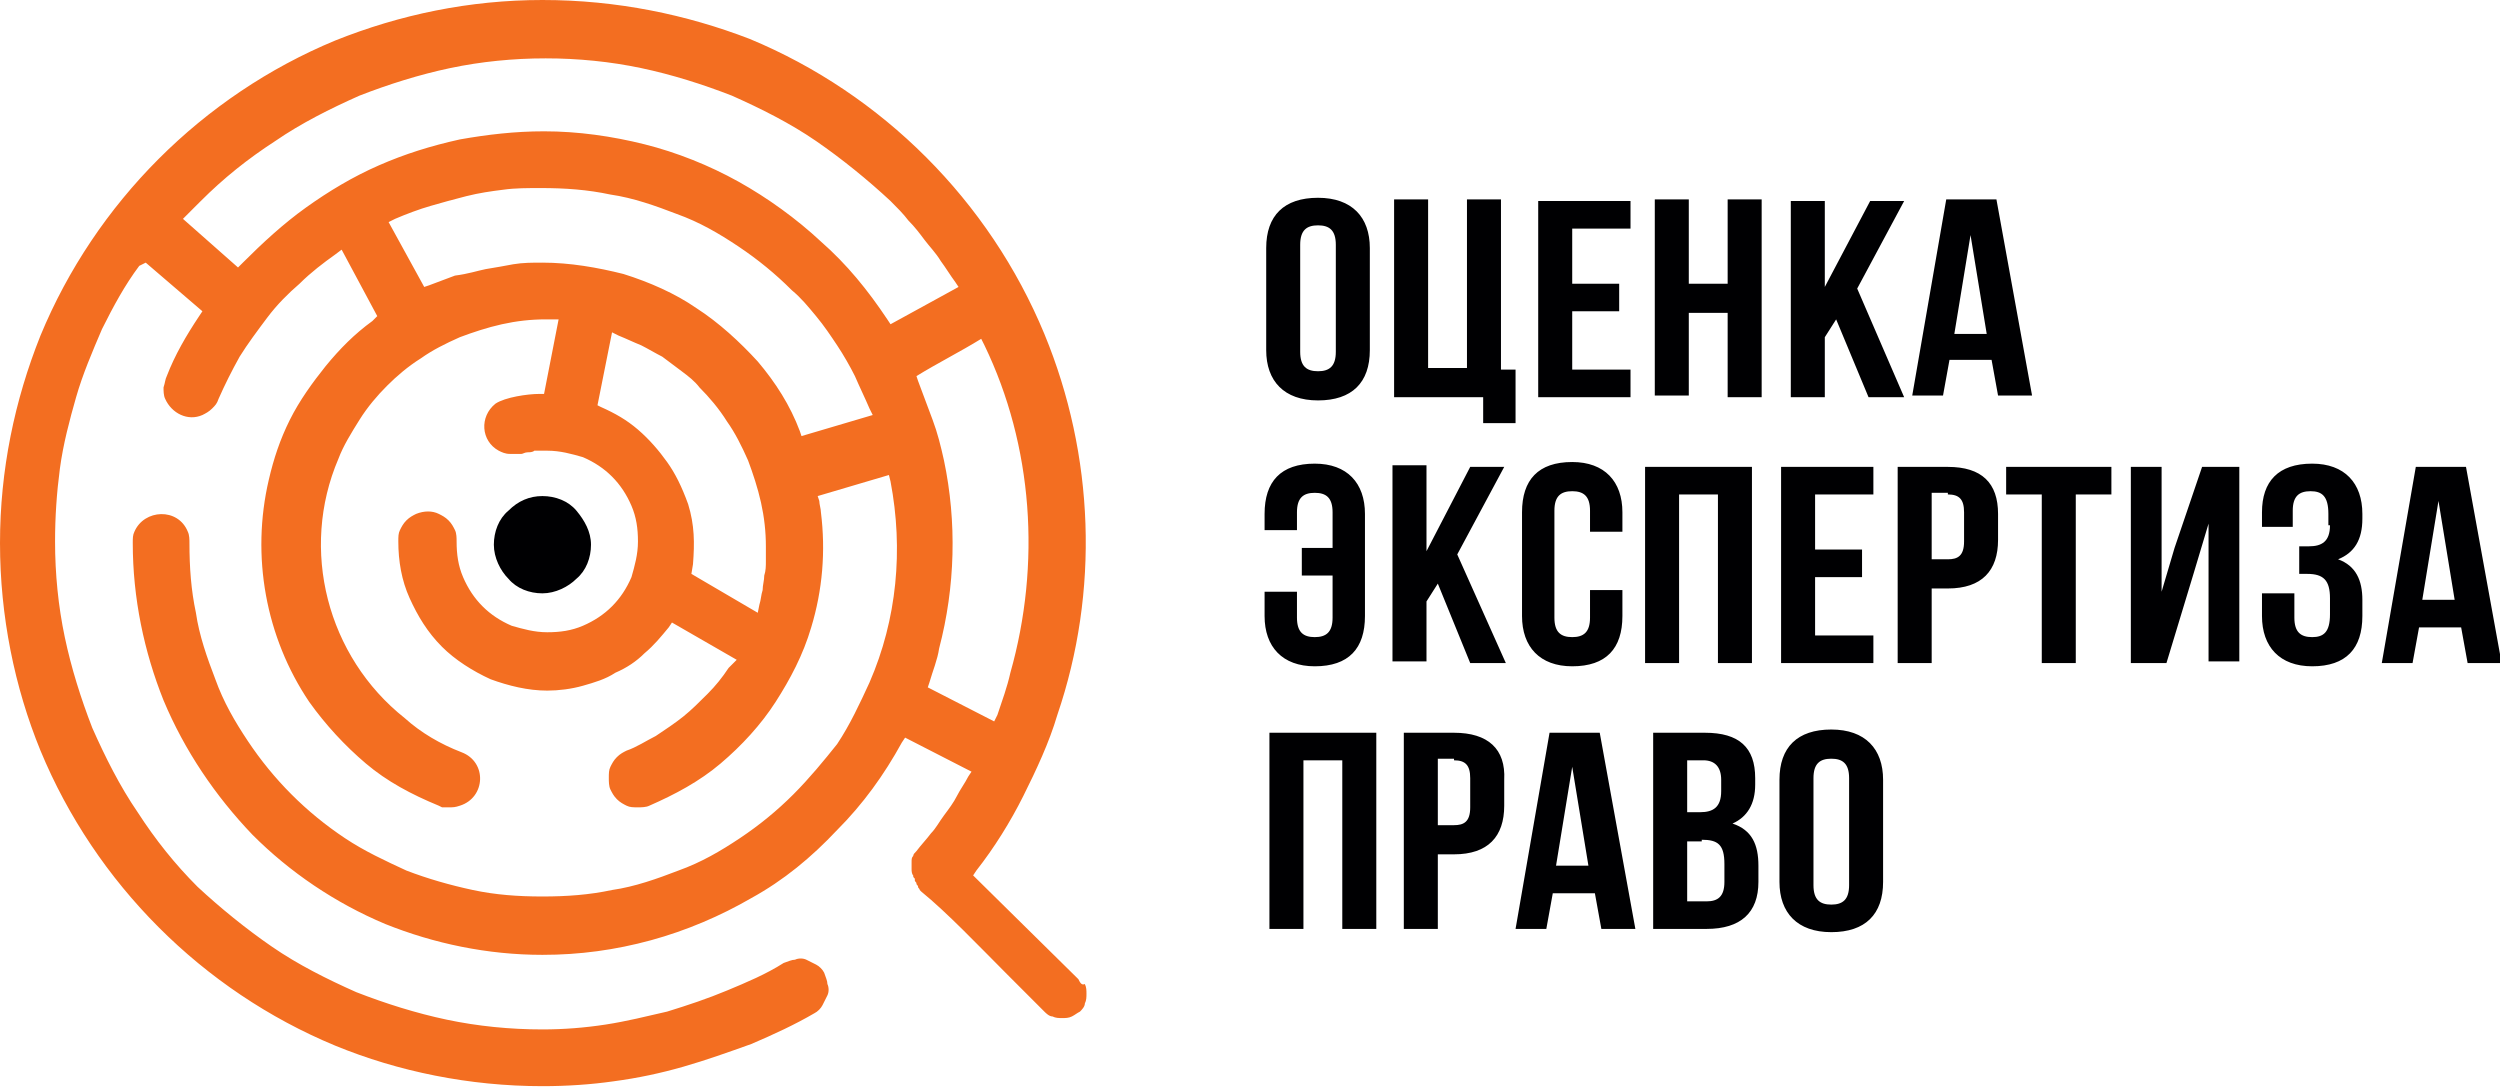
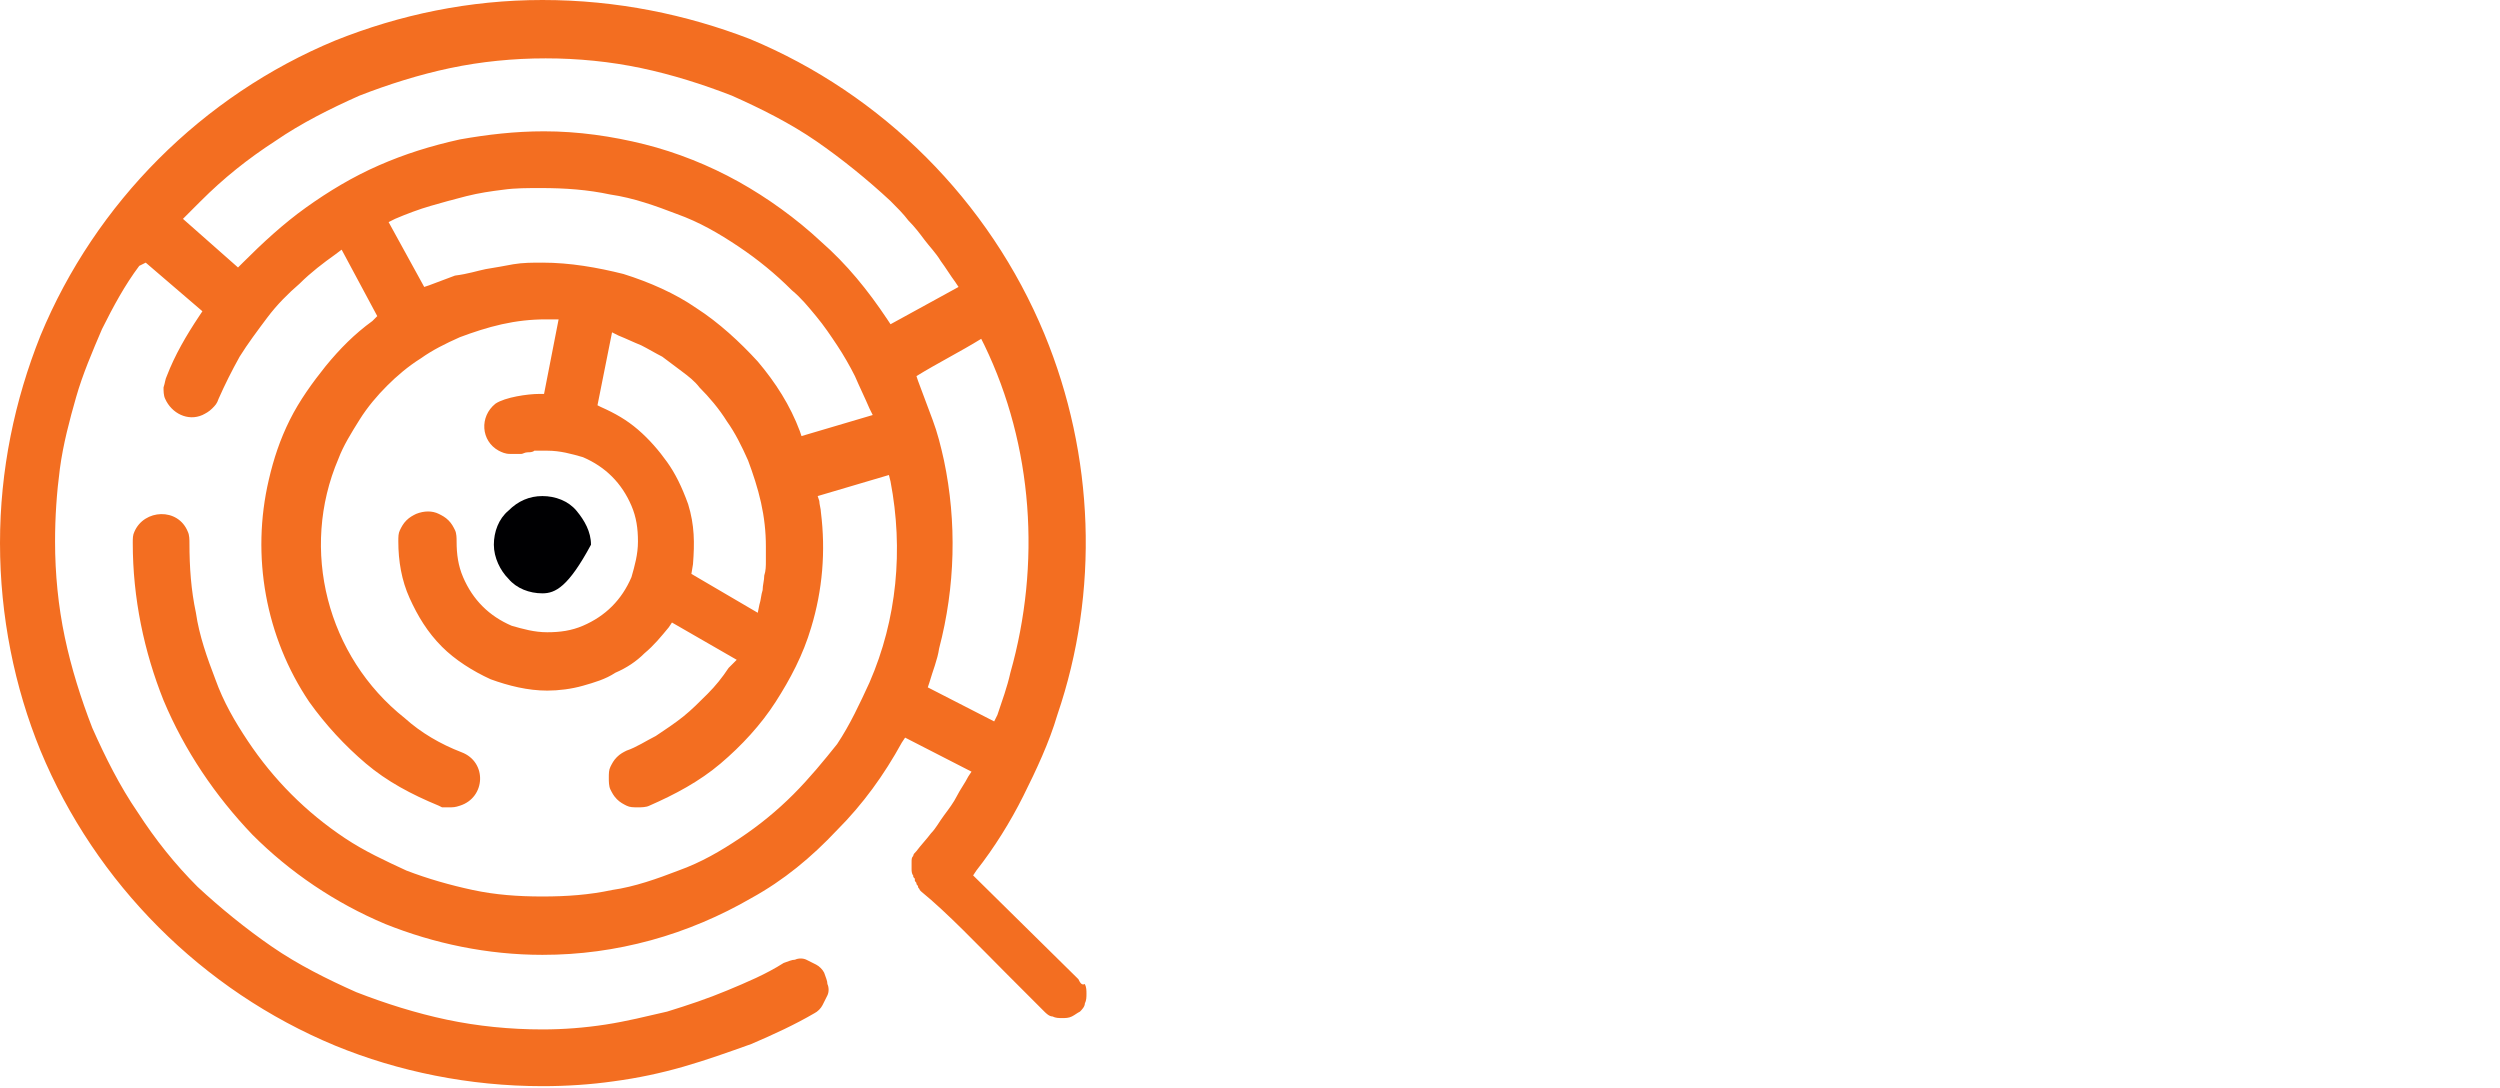
<svg xmlns="http://www.w3.org/2000/svg" width="131" height="57" viewBox="0 0 131 57" fill="none">
  <g clip-path="url(#clip0_1_142)">
-     <path fill-rule="evenodd" clip-rule="evenodd" d="M68.13 12.827C68.13 12.063 68.47 11.808 69.064 11.808C69.657 11.808 69.997 12.063 69.997 12.827V18.434C69.997 19.198 69.657 19.453 69.064 19.453C68.47 19.453 68.13 19.198 68.13 18.434V12.827ZM66.349 18.349C66.349 19.963 67.282 20.982 69.064 20.982C70.845 20.982 71.779 20.048 71.779 18.349V12.997C71.779 11.383 70.845 10.364 69.064 10.364C67.282 10.364 66.349 11.298 66.349 12.997V18.349ZM73.051 20.812H77.718V22.171H79.415V19.368H78.651V10.449H76.869V19.283H74.833V10.449H73.051V20.812ZM82.384 11.978H85.439V10.534H80.602V20.812H85.439V19.368H82.384V16.31H84.845V14.866H82.384V11.978ZM88.493 16.395H90.529V20.812H92.311V10.449H90.529V14.866H88.493V10.449H86.711V20.727H88.493V16.395ZM97.911 20.812H99.777L97.317 15.121L99.777 10.534H97.996L95.62 15.036V10.534H93.838V20.812H95.62V17.669L96.214 16.735L97.911 20.812ZM104.613 10.449H101.983L100.201 20.727H101.814L102.153 18.858H104.359L104.698 20.727H106.48L104.613 10.449ZM103.256 12.317L104.104 17.499H102.407L103.256 12.317ZM66.264 31.006V32.28C66.264 33.894 67.197 34.914 68.894 34.914C70.676 34.914 71.524 33.979 71.524 32.28V26.928C71.524 25.314 70.591 24.295 68.894 24.295C67.112 24.295 66.264 25.23 66.264 26.928V27.778H67.961V26.843C67.961 26.079 68.3 25.824 68.894 25.824C69.488 25.824 69.827 26.079 69.827 26.843V28.712H68.215V30.157H69.827V32.365C69.827 33.13 69.488 33.385 68.894 33.385C68.3 33.385 67.961 33.13 67.961 32.365V31.006H66.264ZM77.039 34.744H78.906L76.36 29.052L78.821 24.465H77.039L74.748 28.882V24.38H72.966V34.659H74.748V31.516L75.342 30.581L77.039 34.744ZM83.317 30.921V32.365C83.317 33.13 82.978 33.385 82.384 33.385C81.79 33.385 81.451 33.13 81.451 32.365V26.759C81.451 25.994 81.79 25.739 82.384 25.739C82.978 25.739 83.317 25.994 83.317 26.759V27.863H85.014V26.843C85.014 25.23 84.081 24.21 82.384 24.21C80.602 24.21 79.754 25.145 79.754 26.843V32.28C79.754 33.894 80.687 34.914 82.384 34.914C84.166 34.914 85.014 33.979 85.014 32.28V30.921H83.317ZM87.984 25.909H90.02V34.744H91.802V24.465H86.202V34.744H87.984V25.909ZM95.111 25.909H98.165V24.465H93.329V34.744H98.165V33.3H95.111V30.241H97.571V28.797H95.111V25.909ZM102.068 24.465H99.438V34.744H101.22V30.836H102.068C103.85 30.836 104.698 29.902 104.698 28.288V26.928C104.698 25.314 103.85 24.465 102.068 24.465ZM102.068 25.909C102.662 25.909 102.917 26.164 102.917 26.843V28.373C102.917 29.137 102.577 29.307 102.068 29.307H101.22V25.824H102.068V25.909ZM105.122 25.909H106.989V34.744H108.771V25.909H110.637V24.465H105.122V25.909ZM114.964 29.987L115.728 27.438V34.659H117.34V24.465H115.389L113.946 28.712L113.268 31.006V24.465H111.656V34.744H113.522L114.964 29.987ZM122.091 27.523C122.091 28.373 121.667 28.627 120.988 28.627H120.479V30.072H120.904C121.752 30.072 122.091 30.411 122.091 31.346V32.195C122.091 33.13 121.752 33.385 121.158 33.385C120.564 33.385 120.225 33.13 120.225 32.365V31.091H118.528V32.28C118.528 33.894 119.461 34.914 121.158 34.914C122.94 34.914 123.788 33.979 123.788 32.28V31.431C123.788 30.411 123.449 29.647 122.516 29.307C123.364 28.967 123.788 28.288 123.788 27.183V26.928C123.788 25.314 122.855 24.295 121.158 24.295C119.376 24.295 118.528 25.23 118.528 26.843V27.608H120.14V26.759C120.14 25.994 120.479 25.739 121.073 25.739C121.667 25.739 122.007 25.994 122.007 26.928V27.523H122.091ZM129.218 24.465H126.588L124.806 34.744H126.418L126.758 32.875H128.964L129.303 34.744H131.085L129.218 24.465ZM127.776 26.249L128.624 31.431H126.928L127.776 26.249ZM68.3 39.84H70.336V48.675H72.118V38.396H66.518V48.675H68.3V39.84ZM76.191 38.396H73.56V48.675H75.342V44.767H76.191C77.972 44.767 78.821 43.833 78.821 42.219V40.86C78.906 39.246 77.972 38.396 76.191 38.396ZM76.191 39.84C76.784 39.84 77.039 40.095 77.039 40.775V42.304C77.039 43.069 76.7 43.239 76.191 43.239H75.342V39.756H76.191V39.84ZM83.826 38.396H81.196L79.415 48.675H81.027L81.366 46.806H83.572L83.911 48.675H85.693L83.826 38.396ZM82.384 40.18L83.233 45.362H81.536L82.384 40.18ZM89.341 38.396H86.626V48.675H89.426C91.208 48.675 92.141 47.826 92.141 46.212V45.362C92.141 44.258 91.802 43.493 90.784 43.154C91.547 42.814 91.972 42.134 91.972 41.115V40.775C91.972 39.161 91.123 38.396 89.341 38.396ZM89.172 44.003C90.02 44.003 90.359 44.258 90.359 45.277V46.212C90.359 46.976 90.02 47.231 89.426 47.231H88.408V44.088H89.172V44.003ZM89.257 39.84C89.85 39.84 90.19 40.18 90.19 40.86V41.455C90.19 42.304 89.766 42.559 89.087 42.559H88.408V39.84H89.257ZM95.026 40.775C95.026 40.01 95.365 39.756 95.959 39.756C96.553 39.756 96.893 40.01 96.893 40.775V46.382C96.893 47.146 96.553 47.401 95.959 47.401C95.365 47.401 95.026 47.146 95.026 46.382V40.775ZM93.244 46.212C93.244 47.826 94.177 48.845 95.959 48.845C97.741 48.845 98.674 47.911 98.674 46.212V40.86C98.674 39.246 97.741 38.227 95.959 38.227C94.177 38.227 93.244 39.161 93.244 40.86V46.212Z" fill="#000002" />
    <path fill-rule="evenodd" clip-rule="evenodd" d="M19.854 8.665C18.496 9.259 17.223 10.024 16.036 10.873C14.848 11.723 13.745 12.742 12.727 13.762L12.472 14.016L9.587 11.468L10.181 10.873L10.521 10.534C11.709 9.344 12.981 8.325 14.424 7.39C15.781 6.456 17.308 5.692 18.835 5.012C20.363 4.417 21.975 3.908 23.587 3.568C25.199 3.228 26.896 3.058 28.593 3.058C30.29 3.058 31.986 3.228 33.598 3.568C35.211 3.908 36.822 4.417 38.35 5.012C39.877 5.692 41.404 6.456 42.762 7.39C44.119 8.325 45.477 9.429 46.664 10.534C47.004 10.873 47.343 11.213 47.598 11.553C47.937 11.893 48.192 12.232 48.446 12.572C48.701 12.912 49.04 13.252 49.295 13.677C49.549 14.016 49.804 14.441 50.058 14.781L50.228 15.036L46.664 16.99L46.495 16.735C45.477 15.206 44.374 13.847 43.016 12.657C41.743 11.468 40.216 10.364 38.689 9.514C37.162 8.665 35.465 7.985 33.768 7.56C32.071 7.136 30.29 6.881 28.508 6.881C26.981 6.881 25.538 7.051 24.096 7.306C22.569 7.645 21.211 8.07 19.854 8.665ZM56.507 51.309L50.992 45.872L51.161 45.617C52.095 44.428 52.943 43.069 53.622 41.709C54.3 40.35 54.979 38.906 55.404 37.462C57.609 31.006 57.355 23.87 54.725 17.499C53.282 14.016 51.161 10.873 48.531 8.24C45.901 5.607 42.762 3.483 39.283 2.039C35.974 0.765 32.326 0 28.423 0C24.605 0 20.957 0.765 17.563 2.124C14.084 3.568 10.945 5.692 8.315 8.325C5.685 10.958 3.563 14.101 2.121 17.584C0.764 20.982 0 24.635 0 28.457C0 32.28 0.764 36.018 2.121 39.331C3.563 42.814 5.685 45.957 8.315 48.59C10.945 51.224 14.084 53.347 17.563 54.791C20.872 56.151 24.605 56.915 28.423 56.915C29.696 56.915 30.968 56.83 32.156 56.66C33.429 56.49 34.617 56.236 35.804 55.896C36.992 55.556 38.18 55.131 39.368 54.706C40.556 54.197 41.659 53.687 42.677 53.092C42.846 53.008 43.016 52.838 43.101 52.668C43.186 52.498 43.271 52.328 43.356 52.158C43.44 51.988 43.44 51.733 43.356 51.563C43.356 51.393 43.271 51.224 43.186 50.969C43.101 50.799 42.931 50.629 42.762 50.544C42.592 50.459 42.422 50.374 42.253 50.289C42.083 50.204 41.828 50.204 41.659 50.289C41.489 50.289 41.319 50.374 41.065 50.459C40.132 51.054 39.113 51.478 38.095 51.903C37.077 52.328 36.059 52.668 34.956 53.008C33.853 53.262 32.835 53.517 31.732 53.687C30.629 53.857 29.526 53.942 28.423 53.942C26.726 53.942 25.029 53.772 23.417 53.432C21.805 53.092 20.193 52.583 18.666 51.988C17.139 51.309 15.611 50.544 14.254 49.609C12.896 48.675 11.539 47.571 10.351 46.467C9.163 45.277 8.145 44.003 7.212 42.559C6.279 41.2 5.515 39.671 4.836 38.142C4.242 36.612 3.733 34.998 3.394 33.385C3.054 31.77 2.885 30.072 2.885 28.373C2.885 27.098 2.97 25.824 3.139 24.55C3.309 23.276 3.648 22.002 3.988 20.812C4.327 19.623 4.836 18.434 5.345 17.244C5.939 16.055 6.533 14.951 7.297 13.931L7.636 13.762L10.606 16.31L10.436 16.565C9.757 17.584 9.163 18.604 8.739 19.708C8.654 19.878 8.654 20.048 8.569 20.302C8.569 20.472 8.569 20.727 8.654 20.897C8.994 21.662 9.842 22.086 10.606 21.747C10.775 21.662 10.945 21.577 11.115 21.407C11.284 21.237 11.369 21.152 11.454 20.897C11.793 20.133 12.133 19.453 12.557 18.689C12.981 18.009 13.49 17.329 13.999 16.65C14.508 15.97 15.102 15.376 15.696 14.866C16.29 14.271 16.969 13.761 17.563 13.337L17.902 13.082L19.769 16.565L19.514 16.82C18.581 17.499 17.817 18.264 17.054 19.198C16.375 20.048 15.696 20.982 15.187 22.002C14.678 23.021 14.339 24.04 14.084 25.145C13.151 29.137 13.915 33.385 16.205 36.782C17.054 37.972 18.072 39.076 19.175 40.01C20.278 40.945 21.55 41.624 22.993 42.219L23.163 42.304C23.247 42.304 23.247 42.304 23.332 42.304H23.502C23.756 42.304 23.841 42.304 24.096 42.219C25.453 41.794 25.538 39.925 24.181 39.416C23.078 38.991 22.06 38.396 21.211 37.632C17.139 34.404 15.696 28.797 17.733 24.04C17.987 23.361 18.411 22.681 18.835 22.002C19.26 21.322 19.769 20.727 20.278 20.218C20.787 19.708 21.381 19.198 22.06 18.773C22.654 18.349 23.332 18.009 24.096 17.669C24.775 17.414 25.538 17.16 26.302 16.99C27.065 16.82 27.829 16.735 28.593 16.735H29.271L28.508 20.642H28.253C27.659 20.642 26.471 20.812 25.962 21.152C25.114 21.832 25.199 23.106 26.132 23.616C26.302 23.7 26.471 23.785 26.726 23.785C26.896 23.785 27.15 23.785 27.32 23.785C27.405 23.785 27.49 23.7 27.659 23.7C27.744 23.7 27.914 23.7 27.999 23.616C28.084 23.616 28.253 23.616 28.338 23.616C28.423 23.616 28.508 23.616 28.677 23.616C29.356 23.616 29.95 23.785 30.544 23.955C31.138 24.21 31.647 24.55 32.071 24.975C32.495 25.399 32.835 25.909 33.089 26.504C33.344 27.098 33.429 27.693 33.429 28.373C33.429 29.052 33.259 29.647 33.089 30.241C32.835 30.836 32.495 31.346 32.071 31.77C31.647 32.195 31.138 32.535 30.544 32.79C29.95 33.045 29.356 33.13 28.677 33.13C27.999 33.13 27.405 32.96 26.811 32.79C26.217 32.535 25.708 32.195 25.284 31.77C24.86 31.346 24.52 30.836 24.265 30.241C24.011 29.647 23.926 29.052 23.926 28.373C23.926 28.203 23.926 27.948 23.841 27.778C23.756 27.608 23.672 27.438 23.502 27.268C23.332 27.098 23.163 27.013 22.993 26.928C22.654 26.759 22.229 26.759 21.805 26.928C21.635 27.013 21.466 27.098 21.296 27.268C21.126 27.438 21.041 27.608 20.957 27.778C20.872 27.948 20.872 28.118 20.872 28.373C20.872 29.392 21.041 30.411 21.466 31.346C21.89 32.28 22.399 33.13 23.163 33.894C23.841 34.574 24.775 35.168 25.708 35.593C26.641 35.933 27.659 36.188 28.677 36.188C29.271 36.188 29.95 36.103 30.544 35.933C31.138 35.763 31.732 35.593 32.241 35.253C32.835 34.998 33.344 34.659 33.768 34.234C34.277 33.809 34.617 33.385 35.041 32.875L35.211 32.62L38.604 34.574L38.18 34.998C37.841 35.508 37.501 35.933 37.077 36.358C36.653 36.782 36.229 37.207 35.804 37.547C35.38 37.887 34.871 38.227 34.362 38.566C33.853 38.821 33.344 39.161 32.835 39.331C32.665 39.416 32.495 39.501 32.326 39.671C32.156 39.84 32.071 40.01 31.986 40.18C31.902 40.35 31.902 40.52 31.902 40.775C31.902 40.945 31.902 41.2 31.986 41.37C32.071 41.539 32.156 41.709 32.326 41.879C32.495 42.049 32.665 42.134 32.835 42.219C33.005 42.304 33.174 42.304 33.429 42.304C33.598 42.304 33.853 42.304 34.023 42.219C35.38 41.624 36.653 40.945 37.756 40.01C38.859 39.076 39.877 37.972 40.641 36.782C41.404 35.593 42.083 34.319 42.507 32.875C43.101 30.921 43.271 28.882 43.016 26.843C43.016 26.674 42.931 26.419 42.931 26.249L42.846 25.994L46.58 24.89L46.664 25.23C47.343 28.797 47.004 32.45 45.562 35.763C45.053 36.867 44.543 37.972 43.865 38.991C43.186 39.84 42.422 40.775 41.574 41.624C40.725 42.474 39.792 43.239 38.774 43.918C37.756 44.598 36.738 45.192 35.55 45.617C34.447 46.042 33.259 46.467 32.071 46.636C30.883 46.891 29.696 46.976 28.423 46.976C27.15 46.976 25.962 46.891 24.775 46.636C23.587 46.382 22.399 46.042 21.296 45.617C20.193 45.107 19.09 44.598 18.072 43.918C17.054 43.239 16.12 42.474 15.272 41.624C14.424 40.775 13.66 39.84 12.981 38.821C12.303 37.802 11.709 36.782 11.284 35.593C10.86 34.489 10.436 33.3 10.266 32.11C10.012 30.921 9.927 29.732 9.927 28.457C9.927 28.288 9.927 28.033 9.842 27.863C9.333 26.589 7.551 26.674 7.042 27.863C6.957 28.033 6.957 28.203 6.957 28.457C6.957 31.346 7.551 34.149 8.569 36.697C9.672 39.331 11.284 41.709 13.236 43.748C15.187 45.702 17.563 47.316 20.193 48.42C22.738 49.44 25.538 50.034 28.423 50.034C30.374 50.034 32.241 49.779 34.108 49.27C35.974 48.76 37.756 47.995 39.368 47.061C41.065 46.127 42.507 44.937 43.865 43.493C45.222 42.134 46.325 40.605 47.258 38.906L47.428 38.651L50.907 40.435L50.737 40.69C50.567 41.03 50.313 41.37 50.143 41.709C49.973 42.049 49.719 42.389 49.464 42.729C49.21 43.069 49.04 43.408 48.786 43.663C48.531 44.003 48.277 44.258 48.022 44.598C47.937 44.683 47.852 44.767 47.852 44.852C47.767 44.937 47.767 45.022 47.767 45.192C47.767 45.277 47.767 45.447 47.767 45.532C47.767 45.617 47.767 45.787 47.852 45.872C47.852 45.957 47.852 45.957 47.937 46.042V46.127C47.937 46.212 48.022 46.212 48.022 46.297C48.022 46.382 48.107 46.382 48.107 46.467C48.107 46.551 48.192 46.551 48.192 46.636L48.277 46.721C49.634 47.826 51.246 49.525 52.773 51.054C53.452 51.733 54.131 52.413 54.725 53.008C54.81 53.092 54.979 53.262 55.149 53.262C55.319 53.347 55.488 53.347 55.658 53.347C55.828 53.347 55.997 53.347 56.167 53.262C56.337 53.177 56.422 53.092 56.591 53.008C56.676 52.922 56.846 52.753 56.846 52.583C56.931 52.413 56.931 52.243 56.931 52.073C56.931 51.903 56.931 51.733 56.846 51.563C56.676 51.648 56.591 51.478 56.507 51.309ZM25.453 14.101C25.962 14.016 26.471 13.931 26.896 13.847C27.405 13.761 27.914 13.762 28.423 13.762C29.865 13.762 31.308 14.016 32.665 14.356C34.023 14.781 35.38 15.376 36.483 16.14C37.671 16.905 38.774 17.924 39.707 18.943C40.641 20.048 41.404 21.237 41.913 22.596L41.998 22.851L45.731 21.747L45.562 21.407C45.307 20.812 45.053 20.302 44.798 19.708C44.543 19.198 44.204 18.604 43.865 18.094C43.525 17.584 43.186 17.075 42.762 16.565C42.337 16.055 41.998 15.63 41.489 15.206C40.641 14.356 39.707 13.592 38.689 12.912C37.671 12.232 36.653 11.638 35.465 11.213C34.362 10.788 33.174 10.364 31.986 10.194C30.799 9.939 29.611 9.854 28.338 9.854C27.659 9.854 26.981 9.854 26.387 9.939C25.708 10.024 25.114 10.109 24.435 10.279C23.756 10.449 23.163 10.618 22.569 10.788C21.975 10.958 21.296 11.213 20.702 11.468L20.363 11.638L22.229 15.036L22.484 14.951C22.908 14.781 23.417 14.611 23.841 14.441C24.52 14.356 25.029 14.186 25.453 14.101ZM34.956 24.21C34.532 23.616 34.023 23.021 33.429 22.511C32.835 22.002 32.241 21.662 31.477 21.322L31.308 21.237L32.071 17.414L32.411 17.584C32.835 17.754 33.174 17.924 33.598 18.094C33.938 18.264 34.362 18.519 34.701 18.689C35.041 18.943 35.38 19.198 35.72 19.453C36.059 19.708 36.398 19.963 36.653 20.302C37.162 20.812 37.671 21.407 38.095 22.086C38.519 22.681 38.859 23.361 39.198 24.125C39.453 24.805 39.707 25.569 39.877 26.334C40.047 27.098 40.132 27.863 40.132 28.627C40.132 28.882 40.132 29.137 40.132 29.392C40.132 29.647 40.132 29.902 40.047 30.157C40.047 30.411 39.962 30.666 39.962 30.921C39.877 31.176 39.877 31.431 39.792 31.686L39.707 32.11L36.229 30.072L36.313 29.562C36.398 28.457 36.398 27.523 36.059 26.419C35.72 25.484 35.38 24.805 34.956 24.21ZM52.943 35.253C52.773 36.018 52.519 36.697 52.264 37.462L52.095 37.802L48.616 36.018L48.701 35.763C48.87 35.168 49.125 34.574 49.21 33.979C50.058 30.751 50.143 27.353 49.464 24.125C49.295 23.361 49.125 22.681 48.87 22.002C48.616 21.322 48.361 20.642 48.107 19.963L48.022 19.708C49.125 19.028 50.313 18.434 51.416 17.754L51.586 18.094C54.131 23.361 54.555 29.562 52.943 35.253Z" fill="#F36E21" />
-     <path fill-rule="evenodd" clip-rule="evenodd" d="M28.423 25.994C29.102 25.994 29.78 26.249 30.205 26.759C30.629 27.268 30.968 27.863 30.968 28.543C30.968 29.222 30.714 29.902 30.205 30.326C29.78 30.751 29.102 31.091 28.423 31.091C27.744 31.091 27.066 30.836 26.641 30.326C26.217 29.902 25.878 29.222 25.878 28.543C25.878 27.863 26.132 27.183 26.641 26.759C27.15 26.249 27.744 25.994 28.423 25.994Z" fill="#000002" />
+     <path fill-rule="evenodd" clip-rule="evenodd" d="M28.423 25.994C29.102 25.994 29.78 26.249 30.205 26.759C30.629 27.268 30.968 27.863 30.968 28.543C29.78 30.751 29.102 31.091 28.423 31.091C27.744 31.091 27.066 30.836 26.641 30.326C26.217 29.902 25.878 29.222 25.878 28.543C25.878 27.863 26.132 27.183 26.641 26.759C27.15 26.249 27.744 25.994 28.423 25.994Z" fill="#000002" />
  </g>
  <defs>
    <clipPath id="clip0_1_142">
      <rect width="131" height="57" fill="white" />
    </clipPath>
  </defs>
</svg>